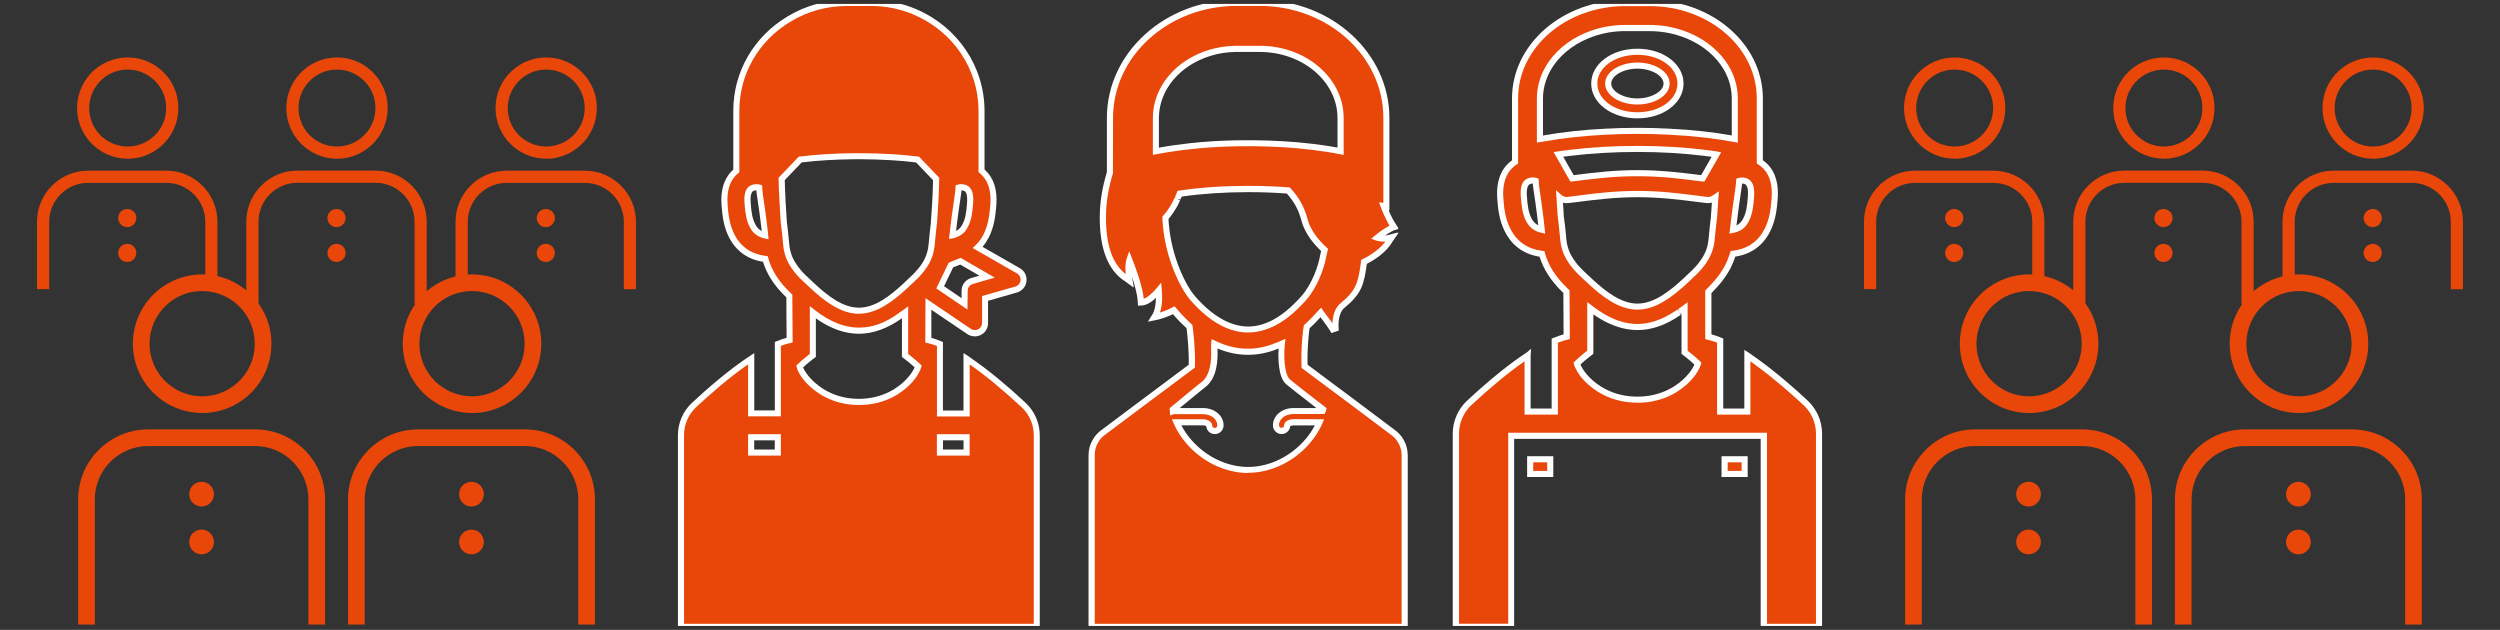
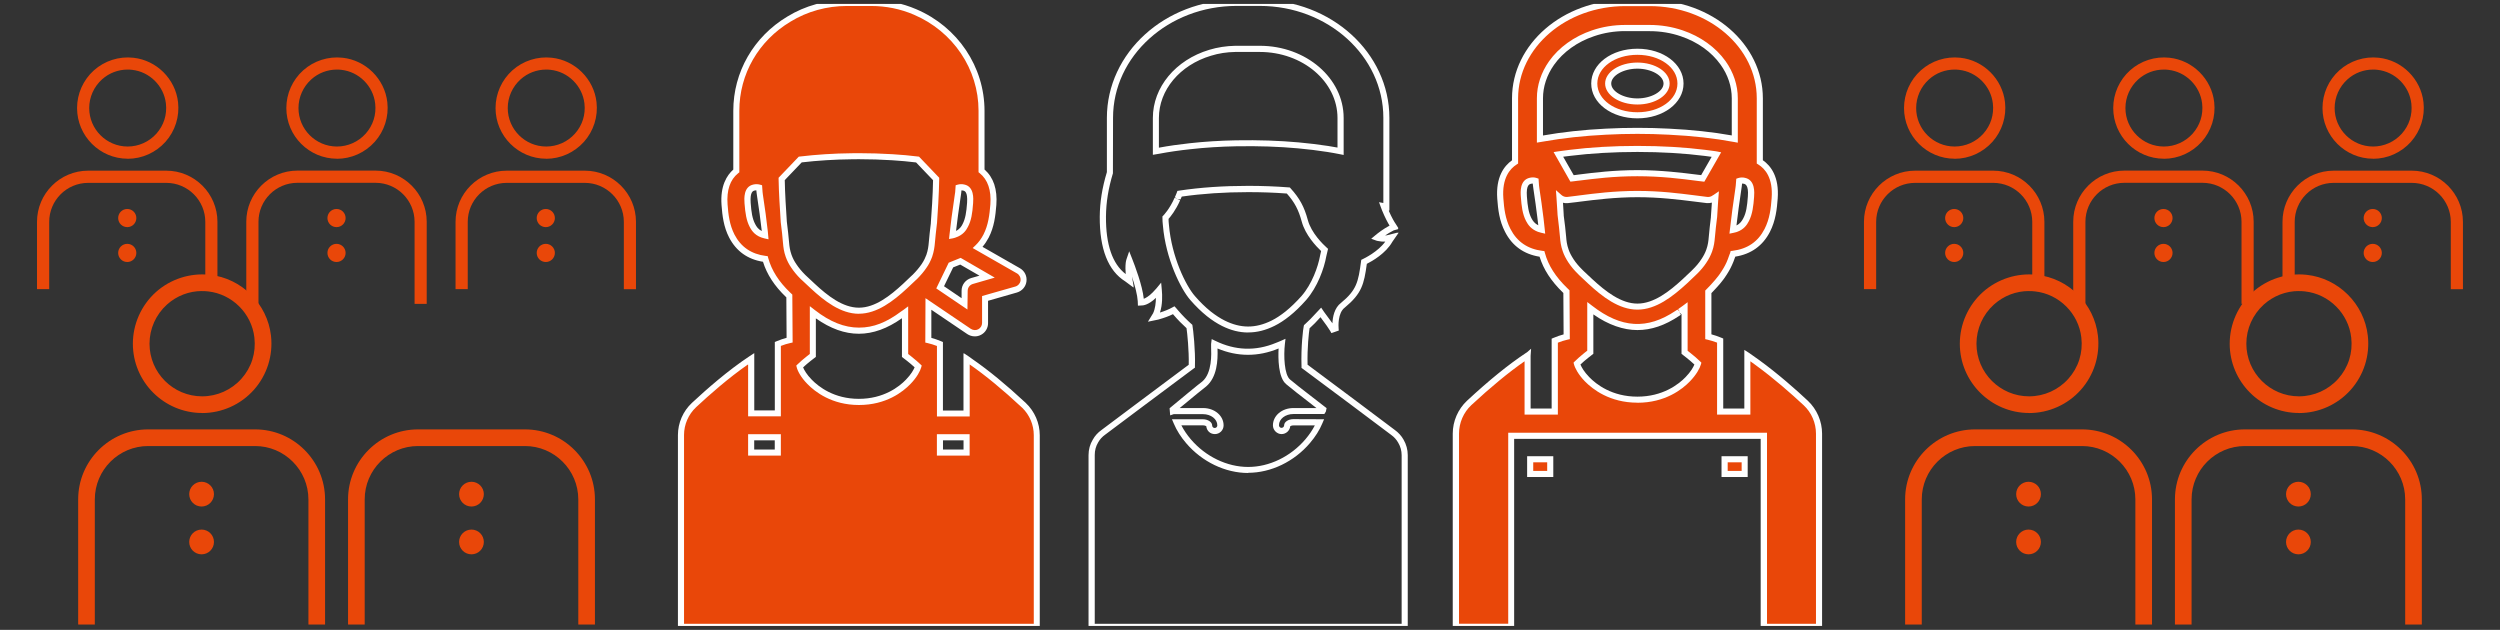
<svg xmlns="http://www.w3.org/2000/svg" id="_レイヤー_2" data-name="レイヤー 2" viewBox="0 0 410 103.3">
  <rect x="0" y="0" width="410" height="103.3" fill="#333333" stroke="none" />
  <defs>
    <style>
      .cls-1 {
        clip-path: url(#clippath);
      }

      .cls-2 {
        fill: none;
      }

      .cls-2, .cls-3, .cls-4 {
        stroke-width: 0px;
      }

      .cls-3 {
        fill: #fff;
      }

      .cls-4 {
        fill: #e94709;
      }
    </style>
    <clipPath id="clippath">
      <rect class="cls-2" y=".65" width="410" height="102" />
    </clipPath>
  </defs>
  <g id="_レイヤー_1-2" data-name="レイヤー 1">
    <g class="cls-1">
      <g>
        <g>
          <g>
            <path class="cls-4" d="M167.9,66.44c-2.17-2.03-5.35-4.84-8.61-7.09-.24-.17-.5-.37-.73-.53v.03s-.03-.02-.04-.03v8.98h-4.37v-11.4c-.66-.27-1.3-.48-1.92-.61v-3.83l.02-2.11,6.68,4.52c.29.19.61.29.94.29.27,0,.55-.07.79-.2.55-.29.88-.86.88-1.47v-4.05l5.1-1.46c.65-.19,1.13-.75,1.2-1.4.08-.67-.24-1.33-.82-1.66l-5.25-2.99-1.45-.84c.54-.52,1-1.14,1.38-1.86.87-1.71,1.06-3.48,1.19-5.15.22-3.01-.81-4.65-1.94-5.55v-9.85c0-7.26-4.49-13.47-10.9-16.21-2.21-.95-4.66-1.47-7.22-1.47h-3.95c-3.48,0-6.73.95-9.5,2.63-5.18,3.1-8.65,8.68-8.65,15.05v9.86c-1.11.89-2.15,2.53-1.93,5.54.12,1.67.31,3.44,1.19,5.15,1.14,2.18,2.98,3.44,5.5,3.76.58,2.09,1.79,4.01,3.72,5.86l.21.2.04,7.25c-.61.13-1.26.35-1.93.62v11.39h-4.37v-5.76l.02-3.18s-.01,0-.02.01v-.04c-3.5,2.32-7.03,5.42-9.37,7.6-1.36,1.27-2.14,3.06-2.14,4.93v31.44h58.36v-31.44c0-1.86-.78-3.66-2.13-4.93h-.01ZM158.52,71.71v2.51h-4.37v-2.51h4.37ZM132.67,58.78l.64-.49v-7.07c2.16,1.68,4.66,3,7.56,3s5.15-1.2,7.23-2.76c.11-.08.22-.14.34-.23v7.06l.63.49c.54.41,1.17.98,1.53,1.31-.12.45-.57,1.42-1.64,2.51-1.19,1.24-3.83,3.3-8.09,3.3s-6.89-2.06-8.09-3.3c-1.07-1.09-1.52-2.06-1.63-2.51.35-.33.98-.9,1.53-1.33ZM149.83,45.6c-.44.44-.91.88-1.4,1.33-2.21,2.04-4.78,4.03-7.57,4.03s-5.36-2-7.56-4.03c-.49-.45-.96-.89-1.42-1.33-.08-.08-.16-.13-.22-.21-.62-.62-1.1-1.22-1.47-1.77-.4-.58-.67-1.14-.86-1.66-.28-.78-.37-1.49-.42-2.15-.09-1-.2-2.15-.37-3.46,0-.04-.01-.09-.01-.13-.16-2.26-.31-4.99-.34-6.88l3.04-3.19c2.68-.32,5.52-.5,8.46-.54.38-.01.77-.01,1.16-.01,1.87,0,3.7.06,5.48.17,1.42.09,2.8.21,4.13.38l3.04,3.19c-.02,2-.19,4.89-.36,7.21,0,.03,0,.07-.01.09-.14,1.19-.26,2.24-.33,3.17-.06.66-.16,1.37-.42,2.15-.2.52-.46,1.08-.86,1.66-.37.55-.85,1.14-1.47,1.76-.07.08-.16.14-.23.22ZM157.18,31.3c.01-.17.02-.35.03-.53.12-.03.27-.06.42-.06.13,0,.26.01.4.04.91.19,1.17,1.08,1.07,2.55-.11,1.48-.27,2.67-.79,3.68-.27.54-.72,1.18-1.75,1.52-.12.04-.22.08-.35.11.19-1.8.49-4.03.88-6.63.03-.21.06-.43.09-.68ZM161.89,45.37l-2.47.71c-.71.21-1.22.86-1.22,1.61v1.4l-.02.74-3.99-2.71,1.77-3.66,1.56-.62,2.6,1.49,1.77,1.04ZM123.4,36.98c-.52-1-.68-2.2-.79-3.68-.1-1.47.16-2.36,1.07-2.55.16-.03.29-.04.4-.04h.01c.16,0,.29.02.41.06.01.19.02.37.03.52.03.26.05.48.09.69.36,2.32.62,4.33.81,6.02.02.21.04.42.06.62-1.29-.29-1.78-1.03-2.1-1.63ZM127.56,71.71v2.51h-4.37v-2.51h4.37Z" />
            <path class="cls-3" d="M170.54,103.3h-59.36v-31.94c0-2,.84-3.93,2.3-5.29,2.36-2.2,5.91-5.32,9.44-7.65l.78-.51v9.4h3.37v-11.22l.31-.13c.56-.24,1.11-.42,1.62-.56l-.04-6.64-.06-.05c-1.89-1.81-3.13-3.71-3.77-5.78-2.52-.4-4.38-1.73-5.55-3.97-.92-1.78-1.12-3.62-1.25-5.34-.23-3.15.88-4.88,1.93-5.81v-9.63c0-6.36,3.32-12.15,8.89-15.48,2.9-1.77,6.28-2.7,9.75-2.7h3.92c2.61,0,5.11.51,7.44,1.51,6.81,2.9,11.2,9.44,11.2,16.67v9.62c1.48,1.3,2.13,3.25,1.94,5.82-.15,1.81-.35,3.58-1.25,5.34-.3.56-.64,1.07-1.02,1.52l6.14,3.51c.76.44,1.18,1.28,1.07,2.15-.1.86-.71,1.58-1.56,1.83l-4.74,1.36v3.67c0,.8-.44,1.54-1.15,1.91-.67.37-1.55.34-2.24-.11l-5.91-4v4.61c.49.13,1.03.32,1.59.55l.31.13v11.24h3.37v-9.37l.04.02v-.06l.78.51c.14.1.3.21.45.32l.29.21c2.57,1.78,5.44,4.13,8.51,6.99h.01l.14.14c1.45,1.37,2.29,3.3,2.29,5.29v31.94ZM112.18,102.3h57.36v-30.94c0-1.67-.68-3.29-1.87-4.46l-.11-.1c-3.04-2.84-5.99-5.27-8.53-7.03v8.53h-5.37v-11.56c-.54-.21-1.05-.36-1.52-.47l-.39-.09.03-7.28,7.45,5.04c.37.24.85.26,1.21.06.38-.2.62-.6.62-1.03v-4.42l5.47-1.56c.45-.13.79-.53.84-.98.06-.47-.17-.93-.58-1.17l-7.27-4.16.48-.46c.5-.48.92-1.05,1.28-1.74.81-1.59,1-3.25,1.14-4.96.17-2.32-.42-4.05-1.75-5.12l-.19-.15v-10.09c0-6.82-4.16-13-10.6-15.75-2.21-.95-4.58-1.43-7.03-1.43h-3.95c-3.29,0-6.49.88-9.24,2.56-5.27,3.15-8.41,8.61-8.41,14.62v10.1l-.19.15c-1.33,1.06-1.91,2.79-1.74,5.11.12,1.62.31,3.34,1.14,4.96,1.05,2.02,2.77,3.2,5.11,3.49l.33.04.09.32c.56,2.02,1.73,3.86,3.59,5.64l.36.34.05,7.86-.4.09c-.48.1-.99.26-1.53.47v11.55h-5.37v-8.49s-.04.04-.04.04v-.05c-3.19,2.22-6.34,4.99-8.49,7-1.26,1.18-1.98,2.84-1.98,4.56v30.94ZM159.02,74.72h-5.37v-3.51h5.37v3.51ZM154.65,73.72h3.37v-1.51h-3.37v1.51ZM128.06,74.72h-5.37v-3.51h5.37v3.51ZM123.69,73.72h3.37v-1.51h-3.37v1.51ZM140.86,66.42c-4.43,0-7.2-2.16-8.45-3.45-1.06-1.08-1.6-2.12-1.75-2.74l-.07-.28.21-.2c.37-.36,1.02-.94,1.57-1.36h0s.44-.34.44-.34v-7.84l.81.63c2.5,1.95,4.87,2.89,7.25,2.89s4.51-.85,6.93-2.66c.07-.05.13-.09.19-.13.05-.03.1-.06.15-.1l.8-.6v7.82l.44.34c.64.49,1.36,1.15,1.56,1.34l.22.21-.08.29c-.17.62-.72,1.66-1.76,2.73-1.24,1.29-3.99,3.45-8.45,3.45ZM131.71,60.25c.18.45.61,1.2,1.41,2.01,1.15,1.18,3.67,3.15,7.73,3.15s6.6-1.97,7.73-3.15c.86-.88,1.25-1.63,1.42-2.02-.38-.35-.86-.76-1.25-1.06l-.83-.64v-6.35c-4.79,3.39-9.33,3.39-14.12.02v6.32l-.83.64c-.42.32-.9.75-1.26,1.08ZM140.86,51.46c-3,0-5.68-2.11-7.9-4.17-.49-.45-.96-.89-1.42-1.33l-.08-.07c-.06-.06-.12-.11-.18-.17-.59-.58-1.1-1.21-1.51-1.82-.38-.55-.68-1.13-.91-1.77-.3-.83-.39-1.59-.45-2.28-.08-.95-.19-2.1-.37-3.43-.01-.11-.01-.16-.01-.2-.11-1.63-.31-4.73-.34-6.87v-.2s3.31-3.46,3.31-3.46l.18-.02c2.68-.32,5.54-.51,8.51-.54.38-.01.77-.01,1.16-.01,1.87,0,3.72.06,5.52.17,1.51.09,2.88.22,4.17.38l.18.02,3.31,3.46v.2c-.03,2.42-.26,5.87-.36,7.24l-.02.13c-.14,1.18-.25,2.21-.33,3.13-.05.6-.15,1.39-.45,2.27-.26.69-.55,1.26-.92,1.78-.41.61-.93,1.23-1.53,1.83-.03.04-.09.09-.16.15l-.08.07c-.45.44-.92.89-1.42,1.34-2.23,2.06-4.91,4.16-7.9,4.16ZM128.7,29.53c.03,2.1.22,5.05.33,6.65,0,.09.01.13.01.17.17,1.29.28,2.45.37,3.41.05.63.14,1.3.4,2.03.2.55.46,1.06.8,1.55.38.57.85,1.14,1.41,1.7.05.06.08.08.1.1l.12.11c.45.43.91.87,1.4,1.31,2.08,1.93,4.56,3.9,7.22,3.9s5.14-1.97,7.23-3.9c.49-.45.95-.89,1.39-1.32l.12-.11s.06-.05.09-.08c.58-.58,1.05-1.15,1.44-1.71.42-.61.66-1.18.8-1.56.26-.75.34-1.44.39-2.01.08-.93.19-1.98.34-3.18v-.1c.11-1.42.33-4.61.36-6.94l-2.78-2.91c-1.22-.15-2.5-.27-3.93-.36-1.77-.11-3.6-.17-5.45-.17-.4.02-.77,0-1.14.01-2.88.03-5.65.21-8.24.51l-2.78,2.91ZM158.66,50.76l-5.11-3.46,2.04-4.22,1.96-.79,5.59,3.24-3.59,1.04c-.51.15-.85.6-.85,1.13l-.04,3.06ZM154.83,46.95l2.87,1.95v-1.21c0-.97.63-1.81,1.57-2.09l1.36-.39-3.15-1.82-1.16.46-1.5,3.09ZM126.05,39.25l-.67-.15c-1.46-.33-2.06-1.18-2.43-1.89-.54-1.04-.72-2.21-.85-3.87-.05-.75-.19-2.74,1.47-3.08.36-.08.73-.07,1.06.02l.35.1.08,1.11c.02.14.03.28.05.41.34,2.2.61,4.23.81,6.04l.12,1.32ZM124.04,31.21c-.08,0-.16.01-.25.03-.27.06-.81.17-.68,2.03.11,1.53.27,2.59.74,3.48h0c.21.41.48.84,1.08,1.14-.2-1.75-.46-3.72-.79-5.84-.02-.14-.04-.29-.06-.44l-.04-.4ZM155.64,39.22l.07-.67c.18-1.7.46-3.81.88-6.65.02-.13.04-.27.06-.4l.08-1.12.34-.1c.34-.1.73-.1,1.07-.02,1.64.34,1.5,2.33,1.45,3.07-.12,1.67-.3,2.83-.85,3.87-.28.56-.8,1.36-2.04,1.76l-.11.04c-.09.03-.19.06-.3.08l-.66.12ZM157.68,31.21l-.04.41c-.02.15-.04.3-.06.44-.36,2.39-.61,4.27-.79,5.81.6-.3.89-.74,1.07-1.11.47-.9.63-1.96.74-3.49.13-1.86-.41-1.97-.67-2.02-.09-.02-.16-.03-.25-.03Z" />
          </g>
          <g>
-             <path class="cls-4" d="M229.75,72.36c-.31-.56-.76-1.05-1.3-1.44,0,0-12.39-9.31-14.5-10.84-.1-3.17.28-6.15.36-6.49.64-.56,1.29-1.23,1.96-1.99.12-.12.22-.22.34-.35l.13.2c.54.71,1.54,2.05,1.84,2.59l.45-.15s-.28-2.72,1.2-3.82c2.67-2.2,2.99-3.57,3.47-7.11.59-.28,3.11-1.57,4.21-3.53l.15-.27.13-.18h-.04s.03-.04.03-.04l-.54.14s-.3.07-.76.07c-.3,0-.6-.05-.9-.11-.04-.01-.09-.02-.13-.04.48-.4,1.41-1.12,2.51-1.66l.19-.09h.03s0-.01,0-.01h.04s-.15-.25-.15-.25c-.2-.28-.74-1.18-1.35-2.65-.06-.16-.13-.33-.19-.51l.34.06.07.02h0s.04,0,.04,0v-14.58c0-10.39-9.32-18.84-20.77-18.84h-3.8c-11.45,0-20.76,8.46-20.76,18.84v8.97c-.68,2.24-1.14,4.6-1.17,7.24-.04,5.1,1.28,8.52,3.93,10.17l.26.16.16.12v-.03s.04.03.04.03l-.09-.51c-.07-.47-.16-1.49-.06-2.31.03-.17.06-.34.11-.48.52,1.32,1.77,4.69,1.88,6.68v.2s.01,0,.01,0h0v.04s.24-.01.24-.01c.04,0,.88-.07,2.04-1.26.21-.2.42-.43.65-.7.09.94.13,2.7-.47,3.95l-.12.26-.1.15h.03s-.02.04-.02.04l.49-.1s1.4-.34,2.64-1.03c.11.12.23.26.34.4.73.84,1.48,1.6,2.23,2.27.09.44.49,3.91.39,6.51-1.85,1.35-14.5,10.84-14.5,10.84-.55.39-.99.88-1.3,1.44-.41.68-.63,1.47-.63,2.29v28.15h51.35v-28.15c0-.83-.22-1.62-.63-2.29ZM216.92,67.43s-.01,0-.02,0h-4.79c-1.6,0-2.86,1.03-2.86,2.34,0,.51.41.93.91.93s.94-.41.94-.93c0-.17.39-.5,1-.5h4.3c-.44,1.06-1.1,2.11-1.94,3.09-2.23,2.62-5.74,4.71-9.77,4.71s-7.55-2.09-9.78-4.71c-.85-.99-1.5-2.04-1.95-3.09h4.32c.61,0,1.01.33,1.01.5,0,.51.4.93.91.93s.93-.41.93-.93c0-1.31-1.25-2.34-2.86-2.34h-4.79s-.06,0-.1.01l-.04-.26c1.95-1.63,4.86-4.02,5.1-4.17,1.83-1.55,1.74-4.69,1.68-6.05,0-.17,0-.34-.01-.52v-.07c1.82.89,3.7,1.34,5.57,1.34,1.62,0,3.22-.36,4.79-1.01.25-.1.5-.19.75-.3-.19,1.59-.22,5.24,1.03,6.25.78.69,5,3.94,5.76,4.52v.09s-.12.17-.12.17ZM193.09,32.64s.04-.09.06-.14c.1-.24.22-.46.31-.73,3.41-.51,7.24-.78,11.25-.78,2.27,0,4.47.09,6.58.25,1.42,1.55,2.13,2.87,2.69,4.97.6,2.21,2.51,4.11,3.24,4.77-.09.35-.16.69-.24,1.03-.34,1.88-1.38,4.81-3.17,6.87-.6.68-1.53,1.67-2.66,2.57-.81.65-1.6,1.16-2.41,1.57-1.4.69-2.72,1.01-4.05,1.01s-2.67-.32-4.06-1.01c-.8-.4-1.59-.92-2.42-1.57-.86-.7-1.73-1.53-2.63-2.57-1.55-1.77-3.93-6.63-4.39-11.9-.06-.58-.08-.84-.08-1.28.27-.27,1.2-1.35,1.95-3.07ZM189.56,24.8v-5.46c0-4.92,3.73-9.15,8.9-10.69,1.3-.4,2.69-.61,4.13-.64h4.01c7.28,0,13.25,5.1,13.25,11.33v5.46c-.68-.14-1.38-.26-2.1-.37-1.52-.24-3.15-.44-4.84-.59-2.58-.24-5.34-.36-8.21-.36-.65,0-1.3.01-1.94.02-2.67.05-5.22.21-7.6.48-1.85.2-3.58.45-5.19.76-.13.02-.28.04-.41.06Z" />
            <path class="cls-3" d="M230.87,103.3h-52.35v-28.65c0-.92.24-1.8.7-2.55.34-.62.83-1.16,1.44-1.59.11-.08,11.9-8.93,14.29-10.69.06-2.29-.24-5.21-.36-6-.72-.65-1.44-1.38-2.14-2.2-.03-.03-.06-.07-.08-.1-.66.33-1.43.61-2.28.85l-.14.04-1.49.31h0s-.2.04-.2.04l.85-1.39c.35-.75.45-1.72.46-2.52-1.27,1.23-2.19,1.24-2.23,1.24l-.72.04-.03-.74c-.06-1.01-.45-2.51-.94-4v.02s.28,1.62.28,1.62l-.05-.03.03.17-1.37-1.02c-2.81-1.75-4.21-5.32-4.18-10.61.02-2.4.39-4.73,1.17-7.31v-8.9c0-10.67,9.54-19.34,21.26-19.34h3.8c11.73,0,21.27,8.68,21.27,19.34v15.17h-.04s0,.07,0,.07l-.07-.02c.51,1.17.95,1.9,1.12,2.13l.48.76-.1.04.04.1-.72.2c-.52.26-1,.56-1.41.84.13,0,.25-.03.37-.05l1.69-.43-.03.06.2-.05-1.04,1.5c-1.07,1.91-3.33,3.19-4.19,3.62-.46,3.35-.82,4.86-3.61,7.17-1.19.89-1.04,3.13-1.02,3.38l.03.39-1.21.42-.2-.36c-.19-.34-.75-1.13-1.59-2.25-.63.71-1.22,1.31-1.79,1.82-.11.65-.4,3.19-.33,5.97,2.57,1.88,14.18,10.61,14.3,10.7.6.43,1.1.98,1.44,1.59.45.77.69,1.65.69,2.54v28.65ZM179.52,102.3h50.35v-27.65c0-.72-.19-1.42-.56-2.04h0c-.27-.49-.67-.94-1.16-1.29-.13-.1-12.42-9.33-14.5-10.84l-.2-.14v-.25c-.11-3.17.26-6.22.37-6.63l.04-.15.12-.1c.6-.53,1.22-1.16,1.92-1.94l.77-.82.48.71c.58.77,1.04,1.39,1.37,1.86.04-.99.3-2.53,1.42-3.36,2.53-2.09,2.82-3.38,3.27-6.78l.04-.27.25-.12c.27-.13,2.5-1.21,3.69-2.87-.42.03-.89-.03-1.29-.11-.12-.03-.16-.04-.21-.06l-.81-.3.66-.55c.44-.37,1.3-1.04,2.35-1.6-.27-.43-.73-1.28-1.23-2.49-.08-.19-.14-.35-.2-.53l-.3-.82.71.13v-13.98c0-10.11-9.09-18.34-20.27-18.34h-3.8c-11.17,0-20.26,8.23-20.26,18.34l-.02,9.11c-.76,2.52-1.12,4.77-1.14,7.1-.03,4.6,1.05,7.77,3.24,9.43-.05-.53-.07-1.24,0-1.86.03-.22.07-.41.13-.59l.44-1.29.5,1.27c.4,1.01,1.67,4.33,1.89,6.52.29-.11.81-.38,1.46-1.04.2-.2.4-.41.62-.67l.77-.94.11,1.21c.08.86.13,2.38-.3,3.67h.03s-.01.02-.01.02c.76-.24,1.43-.51,2-.83l.35-.19.27.29c.12.13.24.28.36.42.71.82,1.44,1.56,2.17,2.21l.13.11.03.17c.1.52.5,4.02.4,6.63v.24s-.21.14-.21.14c-1.83,1.33-14.36,10.74-14.49,10.83-.5.35-.89.78-1.17,1.28-.37.61-.56,1.31-.56,2.05v27.65ZM204.7,77.57c-3.76,0-7.56-1.83-10.17-4.89-.86-1-1.55-2.08-2.03-3.22l-.3-.7h5.08c.82,0,1.51.46,1.51,1,0,.24.18.43.42.43s.43-.19.43-.43c0-1.03-1.04-1.84-2.36-1.84h-4.79l-.58.2-.1-1.16.21-.18c1-.84,4.82-4,5.15-4.21,1.64-1.4,1.49-4.56,1.45-5.6v-.57s.1-.79.1-.79l.62.3c3.2,1.56,6.54,1.73,9.94.31l.23-.09c.17-.07.34-.13.51-.21l.8-.36-.1.87c-.22,1.89-.1,5.04.85,5.81.35.31,1.6,1.32,5.66,4.44l.33.25-.12.57-.25.4h-5.08c-1.32,0-2.36.81-2.36,1.84,0,.24.19.43.41.43.24,0,.44-.19.44-.43,0-.54.69-1,1.5-1l5.05.02-.29.68c-.46,1.1-1.14,2.18-2.02,3.21-2.6,3.06-6.4,4.89-10.15,4.89ZM193.75,69.77c.41.79.93,1.55,1.54,2.27,2.42,2.84,5.94,4.54,9.41,4.54s6.97-1.7,9.39-4.54c.63-.74,1.14-1.5,1.54-2.27h-3.52c-.26,0-.43.08-.51.13-.07.72-.69,1.29-1.43,1.29s-1.41-.64-1.41-1.43c0-1.59,1.47-2.84,3.36-2.84h3.78c-2.82-2.18-4.49-3.49-4.95-3.9-1.35-1.09-1.34-4.33-1.26-5.87h0c-3.38,1.41-6.78,1.36-10.02,0,.08,1.98-.07,4.71-1.86,6.23-.26.18-2.38,1.91-4.34,3.54h3.84c1.88,0,3.36,1.25,3.36,2.84,0,.79-.64,1.43-1.43,1.43s-1.34-.56-1.41-1.29c-.08-.05-.25-.14-.52-.14h-3.53ZM204.7,54.53c-1.43,0-2.83-.35-4.28-1.07-.82-.41-1.64-.94-2.5-1.62-.95-.77-1.83-1.63-2.7-2.63-1.59-1.81-4.04-6.79-4.5-12.19-.06-.55-.08-.84-.08-1.32v-.21l.15-.15s1.02-1.03,1.85-2.92l.46.2-.43-.27.14-.31c.06-.14.13-.28.18-.44l.1-.29.3-.05c3.45-.52,7.26-.78,11.33-.78,2.21,0,4.43.08,6.62.25l.2.02.13.15c1.46,1.61,2.23,3.01,2.81,5.18.58,2.15,2.52,4.01,3.1,4.53l.22.2-.07.29c-.08.32-.15.63-.22.94-.36,2-1.43,5.02-3.3,7.16-.94,1.06-1.83,1.92-2.72,2.63-.85.68-1.66,1.21-2.49,1.62-1.46.72-2.86,1.07-4.27,1.07ZM191.64,35.9c0,.31.02.56.07,1.03.44,5.18,2.76,9.92,4.26,11.63.83.96,1.67,1.78,2.57,2.51.8.63,1.57,1.13,2.33,1.51,2.59,1.28,5,1.31,7.66,0,.76-.38,1.52-.88,2.31-1.51.84-.68,1.69-1.5,2.6-2.51,1.73-1.98,2.72-4.81,3.05-6.62.06-.29.12-.54.17-.77-.8-.76-2.58-2.63-3.17-4.81-.53-1.96-1.18-3.19-2.45-4.62-2.09-.16-4.22-.23-6.34-.23-3.9,0-7.57.25-10.89.73-.03.08-.07.16-.11.24l-.1.23-.52-.06.46.2c-.72,1.64-1.57,2.68-1.91,3.06ZM220.34,25.41l-.59-.12c-.67-.13-1.36-.26-2.07-.37-1.54-.24-3.15-.44-4.8-.59-3.14-.29-6.57-.4-9.92-.34h-.17c-2.62.05-5.17.21-7.56.48-1.79.19-3.52.44-5.15.75l-1.01.17v-6.05c0-5.03,3.72-9.51,9.25-11.17,1.34-.41,2.78-.63,4.27-.66h4.02c7.58,0,13.75,5.31,13.75,11.83v6.07ZM202.59,8.52c-1.39.02-2.74.23-3.99.62-5.11,1.53-8.54,5.63-8.54,10.21v4.87c1.6-.3,3.3-.54,5.05-.73,2.42-.27,4.99-.43,7.65-.48h.17c3.39-.06,6.86.05,10.03.34,1.67.15,3.31.35,4.87.59.52.08,1.03.17,1.52.26v-4.85c0-5.97-5.72-10.83-12.75-10.83h-4.01Z" />
          </g>
          <g>
            <g>
              <path class="cls-4" d="M296.15,66.09c-2.03-1.9-4.96-4.48-7.99-6.67-.52-.38-1.04-.76-1.57-1.11v.02s-.02-.01-.03-.02v9.18h0s-4.46,0-4.46,0v-11.64c-.67-.27-1.33-.49-1.95-.63v-7.36l.24-.24c.24-.24.44-.47.66-.71.02-.02.04-.04.06-.06.4-.43.76-.86,1.09-1.29.06-.08.12-.17.18-.25.27-.38.52-.76.74-1.15.08-.14.16-.29.24-.44.16-.32.31-.64.44-.97.11-.26.2-.53.29-.8.03-.11.09-.21.12-.33,2.58-.33,4.46-1.62,5.61-3.85.89-1.73,1.09-3.54,1.22-5.25.26-3.48-1.13-5.19-2.44-6v-10.42c0-8.61-8.1-15.62-18.07-15.62h-3.99c-9.97,0-18.08,7.01-18.08,15.62v10.42c-1.3.82-2.67,2.53-2.42,6,.13,1.71.33,3.52,1.23,5.25,1.15,2.24,3.04,3.53,5.61,3.85.58,2.13,1.83,4.08,3.8,5.99l.2.2.05,7.4c-.63.14-1.27.35-1.96.64v11.63h-4.46v-9.15s0,0,0,.01v-.03c-3.57,2.37-7.18,5.54-9.58,7.77-1.38,1.3-2.17,3.13-2.17,5.03v31.68h9.07v-31.32h0s2.68,0,2.68,0h38.75v31.33h9.07v-31.68c0-1.9-.8-3.73-2.17-5.03ZM284.66,37.56s-.09.02-.13.04c-.11.03-.21.06-.33.08.2-1.84.5-4.11.9-6.77.03-.22.06-.44.09-.69.01-.18.02-.35.03-.55.14-.05.27-.07.43-.07.14,0,.27.01.41.05.93.2,1.21,1.11,1.09,2.62-.11,1.51-.26,2.72-.8,3.76-.28.54-.7,1.19-1.69,1.54,0,0,0,0,0,0ZM255.58,25.33c.61-.09,1.23-.18,1.87-.25,3.44-.43,7.2-.65,11.08-.65s7.66.22,11.1.65c.47.05.92.12,1.37.18.17.03.33.04.5.08l-1.2,2.11-1.05,1.82c-.31-.03-.61-.08-.92-.11-2.65-.34-5.93-.75-9.79-.75s-7.17.42-9.82.75c-.31.05-.6.08-.9.11l-1.05-1.82-.9-1.57-.3-.55ZM255.95,35.23c-.06-.91-.11-1.89-.18-2.86.31.27.72.43,1.14.43.07,0,.12-.01.19-.01.64-.07,1.32-.16,2.06-.25,2.55-.33,5.72-.73,9.39-.73s6.8.4,9.35.72c.74.1,1.43.19,2.08.26.46.04.91-.1,1.25-.37.03-.02.05-.03.08-.04-.07,1.09-.13,2.2-.2,3.19,0,.03,0,.07-.01.09-.16,1.21-.27,2.29-.35,3.23-.06.67-.15,1.39-.43,2.2-.19.54-.47,1.09-.88,1.7-.36.56-.85,1.16-1.5,1.8-.07.07-.16.15-.23.23-.46.44-.94.9-1.43,1.35-2.27,2.08-4.88,4.12-7.74,4.12s-5.46-2.04-7.72-4.12c-.5-.46-.98-.91-1.45-1.35l-.22-.22c-.65-.64-1.14-1.24-1.51-1.81-.4-.6-.68-1.16-.86-1.7-.3-.81-.39-1.52-.43-2.2-.09-1.04-.22-2.2-.39-3.53,0-.05-.01-.09-.01-.14ZM260.18,58.26l.64-.5v-7.2c2.22,1.72,4.77,3.06,7.72,3.06,2.47,0,4.62-.93,6.55-2.22.1-.07.2-.13.31-.2.03-.02.07-.05.1-.07.26-.18.51-.36.78-.55v7.21l.64.5c.55.42,1.21,1.01,1.56,1.35-.12.46-.58,1.45-1.67,2.56-1.22,1.26-3.91,3.36-8.26,3.36s-7.03-2.09-8.26-3.36c-1.08-1.11-1.54-2.1-1.65-2.56.34-.34,1-.93,1.56-1.36ZM252.43,37.56s-.02,0-.03-.01c-.99-.36-1.4-1-1.68-1.53-.54-1.04-.68-2.24-.8-3.76-.11-1.5.15-2.41,1.09-2.62.15-.03.28-.05.41-.05h.01c.15,0,.28.02.42.07.01.19.02.36.03.54.03.26.06.49.09.71.28,1.85.51,3.51.69,4.97.07.6.14,1.19.2,1.81-.16-.04-.3-.08-.44-.13ZM252.56,22.8v-6.68c0-2.11.69-4.07,1.9-5.78,1.55-2.19,3.94-3.92,6.81-4.88,1.63-.56,3.41-.86,5.28-.86h3.99c1.87,0,3.65.31,5.28.86,2.84.96,5.22,2.67,6.77,4.85,1.22,1.71,1.92,3.7,1.92,5.81v6.68c-3.17-.59-6.83-1.01-10.8-1.21-1.67-.09-3.4-.14-5.18-.14s-3.49.05-5.17.14c-3.75.18-7.22.57-10.26,1.11-.18.03-.37.06-.55.09Z" />
              <path class="cls-3" d="M298.82,103.3h-10.07v-31.33h-40.43v31.33h-10.07v-32.18c0-2.03.85-4,2.33-5.39,3.57-3.32,6.81-5.95,9.65-7.83l.19-.12.68-.59-.08,1.16v8.65s3.45,0,3.45,0v-11.46l.31-.13c.59-.25,1.13-.43,1.65-.57l-.04-6.79-.06-.06c-1.94-1.87-3.2-3.81-3.84-5.89-2.58-.41-4.49-1.78-5.66-4.07-.95-1.82-1.15-3.69-1.28-5.44-.26-3.56,1.12-5.38,2.42-6.3v-10.16c0-8.89,8.34-16.12,18.58-16.12h3.99c10.24,0,18.57,7.23,18.57,16.12v10.15c1.31.91,2.7,2.72,2.43,6.3-.12,1.67-.33,3.61-1.27,5.44-1.18,2.29-3.09,3.66-5.69,4.07v.02c-.1.29-.2.56-.31.84-.14.34-.29.68-.46,1.01-.08.15-.16.31-.25.46-.22.39-.48.79-.76,1.19l-.19.26c-.34.45-.71.9-1.12,1.33l-.27.29c-.15.17-.3.33-.47.5l-.08.08v6.76c.51.14,1.06.32,1.63.56l.31.13v11.48h3.46v-9.62l.03.02h0s.78.5.78.5c.53.36,1.06.74,1.58,1.12,3.13,2.27,6.1,4.9,8.03,6.71h0c1.48,1.4,2.33,3.36,2.33,5.39v32.18ZM289.75,102.3h8.07v-31.18c0-1.76-.73-3.46-2.02-4.66-1.92-1.79-4.85-4.39-7.94-6.63-.27-.2-.53-.39-.8-.58v8.74h-5.46s0-11.8,0-11.8c-.56-.21-1.08-.37-1.55-.48l-.39-.09v-7.97l.38-.39c.16-.16.3-.31.43-.45l.22-.24c.44-.47.79-.89,1.11-1.31l.18-.24c.26-.37.5-.74.71-1.1.08-.14.15-.28.23-.42.16-.3.3-.61.42-.93.1-.25.19-.51.28-.77.02-.06.04-.12.07-.18.02-.04.03-.08.05-.13l.09-.32.33-.04c2.44-.31,4.15-1.48,5.23-3.58.85-1.66,1.04-3.41,1.16-5.05.25-3.3-1.06-4.83-2.2-5.53l-.24-.15v-10.7c0-8.34-7.88-15.12-17.57-15.12h-3.99c-9.69,0-17.58,6.78-17.58,15.12v10.7l-.23.15c-1.13.71-2.43,2.25-2.19,5.54.12,1.65.31,3.39,1.17,5.05,1.07,2.08,2.82,3.28,5.23,3.58l.33.04.09.32c.55,2.03,1.75,3.91,3.67,5.76l.36.35.05,8.01-.4.09c-.49.11-1,.27-1.56.49v11.79h-5.46v-8.74c-2.59,1.8-5.53,4.22-8.74,7.2-1.28,1.2-2.01,2.91-2.01,4.66v31.18h8.07v-31.32h3.19s39.25,0,39.25,0v31.33ZM268.53,66.04c-4.53,0-7.34-2.2-8.62-3.51-1.07-1.11-1.62-2.17-1.78-2.79l-.07-.27.2-.2c.35-.35,1.03-.96,1.6-1.41l.45-.35v-7.98l.81.62c4.77,3.7,9.03,3.94,13.68.82l.3-.2.39.34-.28-.41c.25-.17.5-.35.76-.54l.8-.6v7.97l.45.35c.54.41,1.21,1.01,1.6,1.39l.21.21-.08.28c-.17.63-.74,1.69-1.8,2.78-1.26,1.31-4.06,3.51-8.62,3.51ZM259.19,59.77c.18.46.62,1.23,1.44,2.07,1.16,1.2,3.74,3.21,7.9,3.21s6.75-2.01,7.9-3.2c.89-.91,1.29-1.68,1.45-2.07-.37-.34-.87-.78-1.28-1.1l-.83-.65v-6.49l-.38-.33.28.41-.24.16c-2.39,1.6-4.62,2.35-6.9,2.35s-4.76-.84-7.22-2.57v6.46l-.83.65c-.44.34-.94.78-1.29,1.11ZM268.53,50.78c-3.04,0-5.78-2.15-8.05-4.25-.5-.45-.98-.91-1.45-1.36l-.23-.23c-.63-.62-1.16-1.25-1.58-1.89-.42-.64-.72-1.23-.92-1.81-.32-.88-.41-1.67-.46-2.32-.09-1.05-.22-2.2-.38-3.5,0-.1-.01-.14-.02-.18l-.04-.67c-.04-.71-.09-1.44-.14-2.17l-.09-1.22.92.81c.22.19.51.31.81.31.1,0,.14-.01.19-.01.4-.05.88-.11,1.38-.17l.61-.08c2.39-.31,5.66-.73,9.45-.73s6.82.4,9.37.72c.79.11,1.47.2,2.12.27.31.03.64-.07.89-.27l.14-.08.85-.58-.13,1.69c-.05.88-.11,1.75-.16,2.55l-.02.13c-.14,1.1-.26,2.18-.35,3.2-.06.7-.15,1.46-.46,2.32-.23.63-.53,1.22-.93,1.81-.4.62-.93,1.25-1.56,1.87l-.08.07s-.09.08-.12.12c-.47.46-.94.9-1.41,1.34-2.35,2.16-5.09,4.31-8.14,4.31ZM256.45,35.22v.14c.18,1.25.3,2.41.4,3.49.04.59.12,1.29.4,2.07.17.51.44,1.02.81,1.59.38.58.87,1.16,1.45,1.73l.22.22c.46.44.93.89,1.43,1.34,2.14,1.97,4.68,3.99,7.38,3.99s5.26-2.02,7.4-3.99c.52-.49.99-.92,1.42-1.34.03-.03.1-.1.16-.16.65-.63,1.13-1.21,1.5-1.78.36-.53.63-1.05.82-1.59.27-.75.35-1.44.4-2.07.09-1.04.21-2.13.35-3.25v-.09c.06-.75.11-1.52.16-2.29-.26.07-.54.1-.82.08-.66-.07-1.36-.16-2.1-.26-2.56-.32-5.7-.71-9.29-.71s-6.96.42-9.32.72l-.61.08c-.51.06-1,.13-1.46.17h-.1c-.23.03-.49,0-.72-.06.03.44.05.87.08,1.29l.04.7ZM253.43,38.33l-.68-.16c-.18-.04-.34-.09-.49-.14h-.01c-1.16-.43-1.66-1.18-1.98-1.79-.6-1.16-.74-2.47-.85-3.95-.06-.76-.21-2.78,1.48-3.14.35-.08.75-.08,1.1.04l.32.11.08,1.12c.02.14.03.28.05.41.26,1.67.48,3.31.69,4.99l.06.54c.05.42.1.84.14,1.27l.07.69ZM251.38,30.1c-.09,0-.18.01-.26.03-.28.06-.85.18-.71,2.09.12,1.62.28,2.66.74,3.56.23.44.52.87,1.13,1.17-.02-.16-.04-.32-.06-.48l-.06-.54c-.2-1.67-.43-3.29-.68-4.95-.02-.14-.04-.29-.06-.44l-.05-.44ZM283.63,38.31l.08-.68c.22-1.99.52-4.28.9-6.79.02-.13.04-.26.05-.39l.09-1.14.32-.11c.37-.12.79-.12,1.13-.03,1.68.37,1.52,2.45,1.47,3.14-.11,1.42-.25,2.79-.85,3.95-.34.66-.84,1.38-1.97,1.78h-.03s.02,0,.02,0l-.12.04c-.16.04-.28.08-.41.1l-.67.14ZM285.7,30.1l-.05.46c-.02.15-.04.29-.06.42-.33,2.18-.6,4.2-.81,5.99.62-.29.91-.77,1.13-1.19.47-.9.62-1.95.74-3.56.15-1.91-.45-2.04-.7-2.09-.09-.02-.17-.03-.26-.03ZM257.55,29.8l-2.76-4.86.71-.11c.62-.09,1.25-.18,1.89-.25,3.43-.43,7.18-.65,11.14-.65s7.72.22,11.16.65c.41.04.81.1,1.22.16l.37.05c.1.01.21.03.31.05l.68.14-2.76,4.82-1.25-.15c-2.45-.32-5.8-.75-9.73-.75s-6.97.4-9.56.72l-.2.02c-.26.04-.53.07-.79.1l-.44.05ZM256.37,25.72l1.72,3.01c.18-.02.37-.04.56-.07l.21-.03c2.61-.33,5.87-.73,9.69-.73s7.38.44,9.85.75l.59.07,1.72-3c-.37-.05-.75-.11-1.13-.15-3.41-.43-7.12-.65-11.04-.65s-7.62.22-11.02.64c-.39.04-.77.09-1.14.14ZM285,23.4l-.59-.11c-3.24-.61-6.84-1.01-10.73-1.2-3.32-.18-6.96-.18-10.29,0-3.63.18-7.06.55-10.2,1.11l-1.14.19v-7.27c0-2.13.69-4.22,1.99-6.07,1.61-2.28,4.12-4.08,7.05-5.07,1.72-.59,3.56-.89,5.44-.89h3.99c1.88,0,3.72.3,5.44.89,2.91.98,5.4,2.77,7.02,5.03,1.32,1.85,2.02,3.96,2.02,6.1v7.28ZM266.54,5.1c-1.77,0-3.5.28-5.12.84-2.74.92-5.07,2.59-6.56,4.7-1.18,1.67-1.81,3.57-1.81,5.49v6.09c3.16-.56,6.62-.94,10.29-1.12,3.36-.18,7.04-.18,10.4,0,3.69.18,7.14.55,10.27,1.11v-6.08c0-1.94-.63-3.85-1.83-5.52-1.49-2.1-3.81-3.75-6.52-4.66-1.62-.56-3.35-.84-5.12-.84h-3.99Z" />
            </g>
            <g>
              <polygon class="cls-4" points="250.98 75.32 250.98 75.32 250.95 75.32 250.95 77.73 254.24 77.73 254.24 75.32 250.99 75.32 250.98 75.32" />
              <path class="cls-3" d="M254.74,78.23h-4.29v-3.41h4.29v3.41ZM251.45,77.23h2.29v-1.41h-2.29v1.41Z" />
            </g>
            <g>
              <polygon class="cls-4" points="282.86 75.32 282.86 75.32 282.84 75.32 282.84 77.73 286.12 77.73 286.12 75.32 282.87 75.32 282.86 75.32" />
              <path class="cls-3" d="M286.62,78.23h-4.29v-3.41h4.29v3.41ZM283.34,77.23h2.29v-1.41h-2.29v1.41Z" />
            </g>
            <g>
              <path class="cls-4" d="M275.6,13.7c0-2.92-3.1-5.21-7.07-5.21s-7.07,2.29-7.07,5.21,3.11,5.21,7.07,5.21,7.07-2.29,7.07-5.21ZM268.53,10.76c2.61,0,4.79,1.34,4.79,2.94s-2.19,2.94-4.79,2.94-4.79-1.34-4.79-2.94,2.2-2.94,4.79-2.94Z" />
              <path class="cls-3" d="M268.53,19.41c-4.24,0-7.57-2.51-7.57-5.71s3.32-5.71,7.57-5.71,7.57,2.51,7.57,5.71-3.32,5.71-7.57,5.71ZM268.53,8.99c-3.68,0-6.57,2.07-6.57,4.71s2.88,4.71,6.57,4.71,6.57-2.07,6.57-4.71-2.88-4.71-6.57-4.71ZM268.53,17.14c-2.92,0-5.29-1.54-5.29-3.44s2.37-3.44,5.29-3.44,5.29,1.54,5.29,3.44-2.37,3.44-5.29,3.44ZM268.53,11.26c-2.29,0-4.29,1.14-4.29,2.44s2.01,2.44,4.29,2.44,4.29-1.14,4.29-2.44-2-2.44-4.29-2.44Z" />
            </g>
          </g>
        </g>
        <g>
          <g>
            <g>
              <g>
-                 <path class="cls-4" d="M77.42,67.73c-6.27,0-11.37-5.1-11.37-11.36,0-3.22,1.38-6.31,3.77-8.46,2.4-2.15,5.62-3.19,8.85-2.84,5.22.56,9.44,4.76,10.03,9.98.37,3.24-.66,6.48-2.81,8.89-2.15,2.41-5.24,3.8-8.48,3.8ZM77.41,47.73c-2.14,0-4.15.77-5.76,2.21-1.82,1.64-2.87,3.98-2.87,6.43,0,4.76,3.87,8.63,8.63,8.63,2.46,0,4.8-1.05,6.44-2.88,1.66-1.86,2.42-4.26,2.13-6.76-.45-3.96-3.65-7.14-7.6-7.57-.33-.04-.65-.05-.98-.05Z" />
                <path class="cls-4" d="M97.57,102.42h-2.73v-20.52c0-4.82-3.93-8.75-8.75-8.75h-17.53c-4.82,0-8.75,3.92-8.75,8.75v20.52h-2.73v-20.52c0-6.33,5.15-11.48,11.48-11.48h17.53c6.33,0,11.48,5.15,11.48,11.48v20.52Z" />
              </g>
              <circle class="cls-4" cx="77.32" cy="81.04" r="2.03" />
              <circle class="cls-4" cx="77.32" cy="88.88" r="2.03" />
            </g>
            <g>
              <g>
                <path class="cls-4" d="M33.16,67.73c-6.27,0-11.37-5.1-11.37-11.36,0-3.22,1.38-6.31,3.77-8.46,2.4-2.15,5.62-3.19,8.85-2.84,5.22.56,9.44,4.76,10.03,9.98.37,3.24-.66,6.48-2.81,8.89-2.15,2.41-5.24,3.8-8.48,3.8ZM33.15,47.73c-2.14,0-4.15.77-5.76,2.21-1.82,1.64-2.87,3.98-2.87,6.43,0,4.76,3.87,8.63,8.63,8.63,2.46,0,4.8-1.05,6.44-2.88,1.66-1.86,2.42-4.26,2.13-6.76-.45-3.96-3.65-7.14-7.6-7.57-.33-.04-.65-.05-.98-.05Z" />
                <path class="cls-4" d="M53.31,102.42h-2.73v-20.52c0-4.82-3.93-8.75-8.75-8.75h-17.53c-4.82,0-8.75,3.92-8.75,8.75v20.52h-2.73v-20.52c0-6.33,5.15-11.48,11.48-11.48h17.53c6.33,0,11.48,5.15,11.48,11.48v20.52Z" />
              </g>
              <circle class="cls-4" cx="33.06" cy="81.04" r="2.03" />
              <circle class="cls-4" cx="33.06" cy="88.88" r="2.03" />
            </g>
          </g>
          <g>
            <g>
              <g>
                <path class="cls-4" d="M55.27,26.03c-4.58,0-8.31-3.73-8.31-8.31,0-2.36,1.01-4.61,2.76-6.18,1.75-1.57,4.11-2.33,6.47-2.07,3.81.41,6.9,3.48,7.33,7.29.27,2.37-.48,4.73-2.06,6.5-1.58,1.76-3.83,2.78-6.2,2.78ZM55.26,11.41c-1.56,0-3.04.56-4.21,1.61-1.33,1.2-2.1,2.91-2.1,4.7,0,3.48,2.83,6.31,6.31,6.31,1.79,0,3.51-.77,4.71-2.11,1.21-1.36,1.77-3.11,1.56-4.94-.33-2.89-2.67-5.22-5.56-5.53-.24-.03-.48-.04-.71-.04Z" />
                <path class="cls-4" d="M69.99,49.83h-2v-13.45c0-3.53-2.87-6.4-6.4-6.4h-12.81c-3.53,0-6.39,2.87-6.39,6.39v13.45h-2v-13.45c0-4.63,3.76-8.39,8.39-8.39h12.81c4.63,0,8.39,3.77,8.39,8.39v13.45Z" />
              </g>
              <circle class="cls-4" cx="55.19" cy="35.76" r="1.49" />
              <circle class="cls-4" cx="55.19" cy="41.48" r="1.49" />
            </g>
            <g>
              <g>
                <path class="cls-4" d="M20.95,26.03c-4.58,0-8.31-3.73-8.31-8.31,0-2.36,1.01-4.61,2.76-6.18,1.75-1.57,4.11-2.33,6.47-2.07,3.81.41,6.9,3.48,7.33,7.29.27,2.37-.48,4.73-2.06,6.5-1.58,1.76-3.83,2.78-6.2,2.78ZM20.94,11.41c-1.56,0-3.04.56-4.21,1.61-1.33,1.2-2.1,2.91-2.1,4.7,0,3.48,2.83,6.31,6.31,6.31,1.79,0,3.51-.77,4.71-2.11,1.21-1.36,1.77-3.11,1.56-4.94-.33-2.89-2.67-5.22-5.56-5.53-.24-.03-.48-.04-.71-.04Z" />
                <path class="cls-4" d="M35.67,47.43h-2v-11.04c0-3.53-2.87-6.4-6.4-6.4h-12.81c-3.53,0-6.39,2.87-6.39,6.39v11.04h-2v-11.04c0-4.63,3.76-8.39,8.39-8.39h12.81c4.63,0,8.39,3.77,8.39,8.39v11.04Z" />
              </g>
              <circle class="cls-4" cx="20.87" cy="35.76" r="1.49" />
              <circle class="cls-4" cx="20.87" cy="41.48" r="1.49" />
            </g>
            <g>
              <g>
                <path class="cls-4" d="M89.58,26.03c-4.58,0-8.31-3.73-8.31-8.31,0-2.36,1.01-4.61,2.76-6.18,1.75-1.57,4.11-2.33,6.47-2.07,3.81.41,6.9,3.48,7.33,7.29.27,2.37-.48,4.73-2.06,6.5-1.58,1.76-3.83,2.78-6.2,2.78ZM89.58,11.41c-1.56,0-3.04.56-4.21,1.61-1.33,1.2-2.1,2.91-2.1,4.7,0,3.48,2.83,6.31,6.31,6.31,1.79,0,3.51-.77,4.71-2.11,1.21-1.36,1.77-3.11,1.56-4.94-.33-2.89-2.67-5.22-5.56-5.53-.24-.03-.48-.04-.71-.04Z" />
                <path class="cls-4" d="M104.31,47.43h-2v-11.04c0-3.53-2.87-6.4-6.4-6.4h-12.81c-3.53,0-6.39,2.87-6.39,6.39v11.04h-2v-11.04c0-4.63,3.76-8.39,8.39-8.39h12.81c4.63,0,8.39,3.77,8.39,8.39v11.04Z" />
              </g>
              <circle class="cls-4" cx="89.51" cy="35.76" r="1.49" />
              <circle class="cls-4" cx="89.51" cy="41.48" r="1.49" />
            </g>
          </g>
        </g>
        <g>
          <g>
            <g>
              <g>
                <path class="cls-4" d="M377.04,67.73c-6.27,0-11.37-5.1-11.37-11.36,0-3.22,1.38-6.31,3.77-8.46,2.4-2.15,5.62-3.19,8.85-2.84,5.22.56,9.44,4.76,10.03,9.98.37,3.24-.66,6.48-2.81,8.89-2.15,2.41-5.24,3.8-8.48,3.8ZM377.03,47.73c-2.14,0-4.15.77-5.76,2.21-1.82,1.64-2.87,3.98-2.87,6.43,0,4.76,3.87,8.63,8.63,8.63,2.46,0,4.8-1.05,6.44-2.88,1.66-1.86,2.42-4.26,2.13-6.76-.45-3.96-3.65-7.14-7.6-7.57-.33-.04-.65-.05-.98-.05Z" />
                <path class="cls-4" d="M397.18,102.42h-2.73v-20.52c0-4.82-3.93-8.75-8.75-8.75h-17.53c-4.82,0-8.75,3.92-8.75,8.75v20.52h-2.73v-20.52c0-6.33,5.15-11.48,11.48-11.48h17.53c6.33,0,11.48,5.15,11.48,11.48v20.52Z" />
              </g>
              <circle class="cls-4" cx="376.94" cy="81.04" r="2.03" />
              <circle class="cls-4" cx="376.94" cy="88.88" r="2.03" />
            </g>
            <g>
              <g>
                <path class="cls-4" d="M332.78,67.73c-6.27,0-11.37-5.1-11.37-11.36,0-3.22,1.38-6.31,3.77-8.46,2.4-2.15,5.62-3.19,8.85-2.84,5.22.56,9.44,4.76,10.03,9.98.37,3.24-.66,6.48-2.81,8.89-2.15,2.41-5.24,3.8-8.48,3.8ZM332.77,47.73c-2.14,0-4.15.77-5.76,2.21-1.82,1.64-2.87,3.98-2.87,6.43,0,4.76,3.87,8.63,8.63,8.63,2.46,0,4.8-1.05,6.44-2.88,1.66-1.86,2.42-4.26,2.13-6.76-.45-3.96-3.65-7.14-7.6-7.57-.33-.04-.65-.05-.98-.05Z" />
                <path class="cls-4" d="M352.93,102.42h-2.73v-20.52c0-4.82-3.93-8.75-8.75-8.75h-17.53c-4.82,0-8.75,3.92-8.75,8.75v20.52h-2.73v-20.52c0-6.33,5.15-11.48,11.48-11.48h17.53c6.33,0,11.48,5.15,11.48,11.48v20.52Z" />
              </g>
              <circle class="cls-4" cx="332.68" cy="81.04" r="2.03" />
              <circle class="cls-4" cx="332.68" cy="88.88" r="2.03" />
            </g>
          </g>
          <g>
            <g>
              <g>
                <path class="cls-4" d="M354.88,26.03c-4.58,0-8.31-3.73-8.31-8.31,0-2.36,1.01-4.61,2.76-6.18,1.75-1.57,4.11-2.33,6.47-2.07,3.81.41,6.9,3.48,7.33,7.29.27,2.37-.48,4.73-2.06,6.5-1.58,1.76-3.83,2.78-6.2,2.78ZM354.88,11.41c-1.56,0-3.04.56-4.21,1.61-1.33,1.2-2.1,2.91-2.1,4.7,0,3.48,2.83,6.31,6.31,6.31,1.79,0,3.51-.77,4.71-2.11,1.21-1.36,1.77-3.11,1.56-4.94-.33-2.89-2.67-5.22-5.56-5.53-.24-.03-.48-.04-.71-.04Z" />
                <path class="cls-4" d="M369.61,49.83h-2v-13.45c0-3.53-2.87-6.4-6.4-6.4h-12.81c-3.53,0-6.39,2.87-6.39,6.39v13.45h-2v-13.45c0-4.63,3.76-8.39,8.39-8.39h12.81c4.63,0,8.39,3.77,8.39,8.39v13.45Z" />
              </g>
              <circle class="cls-4" cx="354.81" cy="35.76" r="1.49" />
              <circle class="cls-4" cx="354.81" cy="41.48" r="1.49" />
            </g>
            <g>
              <g>
                <path class="cls-4" d="M320.57,26.03c-4.58,0-8.31-3.73-8.31-8.31,0-2.36,1.01-4.61,2.76-6.18,1.75-1.57,4.11-2.33,6.47-2.07,3.81.41,6.9,3.48,7.33,7.29.27,2.37-.48,4.73-2.06,6.5-1.58,1.76-3.83,2.78-6.2,2.78ZM320.56,11.41c-1.56,0-3.04.56-4.21,1.61-1.33,1.2-2.1,2.91-2.1,4.7,0,3.48,2.83,6.31,6.31,6.31,1.79,0,3.51-.77,4.71-2.11,1.21-1.36,1.77-3.11,1.56-4.94-.33-2.89-2.67-5.22-5.56-5.53-.24-.03-.48-.04-.71-.04Z" />
                <path class="cls-4" d="M335.29,47.43h-2v-11.04c0-3.53-2.87-6.4-6.4-6.4h-12.81c-3.53,0-6.39,2.87-6.39,6.39v11.04h-2v-11.04c0-4.63,3.76-8.39,8.39-8.39h12.81c4.63,0,8.39,3.77,8.39,8.39v11.04Z" />
              </g>
              <circle class="cls-4" cx="320.49" cy="35.76" r="1.49" />
              <circle class="cls-4" cx="320.49" cy="41.48" r="1.49" />
            </g>
            <g>
              <g>
                <path class="cls-4" d="M389.2,26.03c-4.58,0-8.31-3.73-8.31-8.31,0-2.36,1.01-4.61,2.76-6.18,1.75-1.57,4.11-2.33,6.47-2.07,3.81.41,6.9,3.48,7.33,7.29.27,2.37-.48,4.73-2.06,6.5-1.58,1.76-3.83,2.78-6.2,2.78ZM389.19,11.41c-1.56,0-3.04.56-4.21,1.61-1.33,1.2-2.1,2.91-2.1,4.7,0,3.48,2.83,6.31,6.31,6.31,1.79,0,3.51-.77,4.71-2.11,1.21-1.36,1.77-3.11,1.56-4.94-.33-2.89-2.67-5.22-5.56-5.53-.24-.03-.48-.04-.71-.04Z" />
                <path class="cls-4" d="M403.93,47.43h-2v-11.04c0-3.53-2.87-6.4-6.4-6.4h-12.81c-3.53,0-6.39,2.87-6.39,6.39v11.04h-2v-11.04c0-4.63,3.76-8.39,8.39-8.39h12.81c4.63,0,8.39,3.77,8.39,8.39v11.04Z" />
              </g>
              <circle class="cls-4" cx="389.13" cy="35.76" r="1.49" />
              <circle class="cls-4" cx="389.13" cy="41.48" r="1.49" />
            </g>
          </g>
        </g>
      </g>
    </g>
  </g>
</svg>